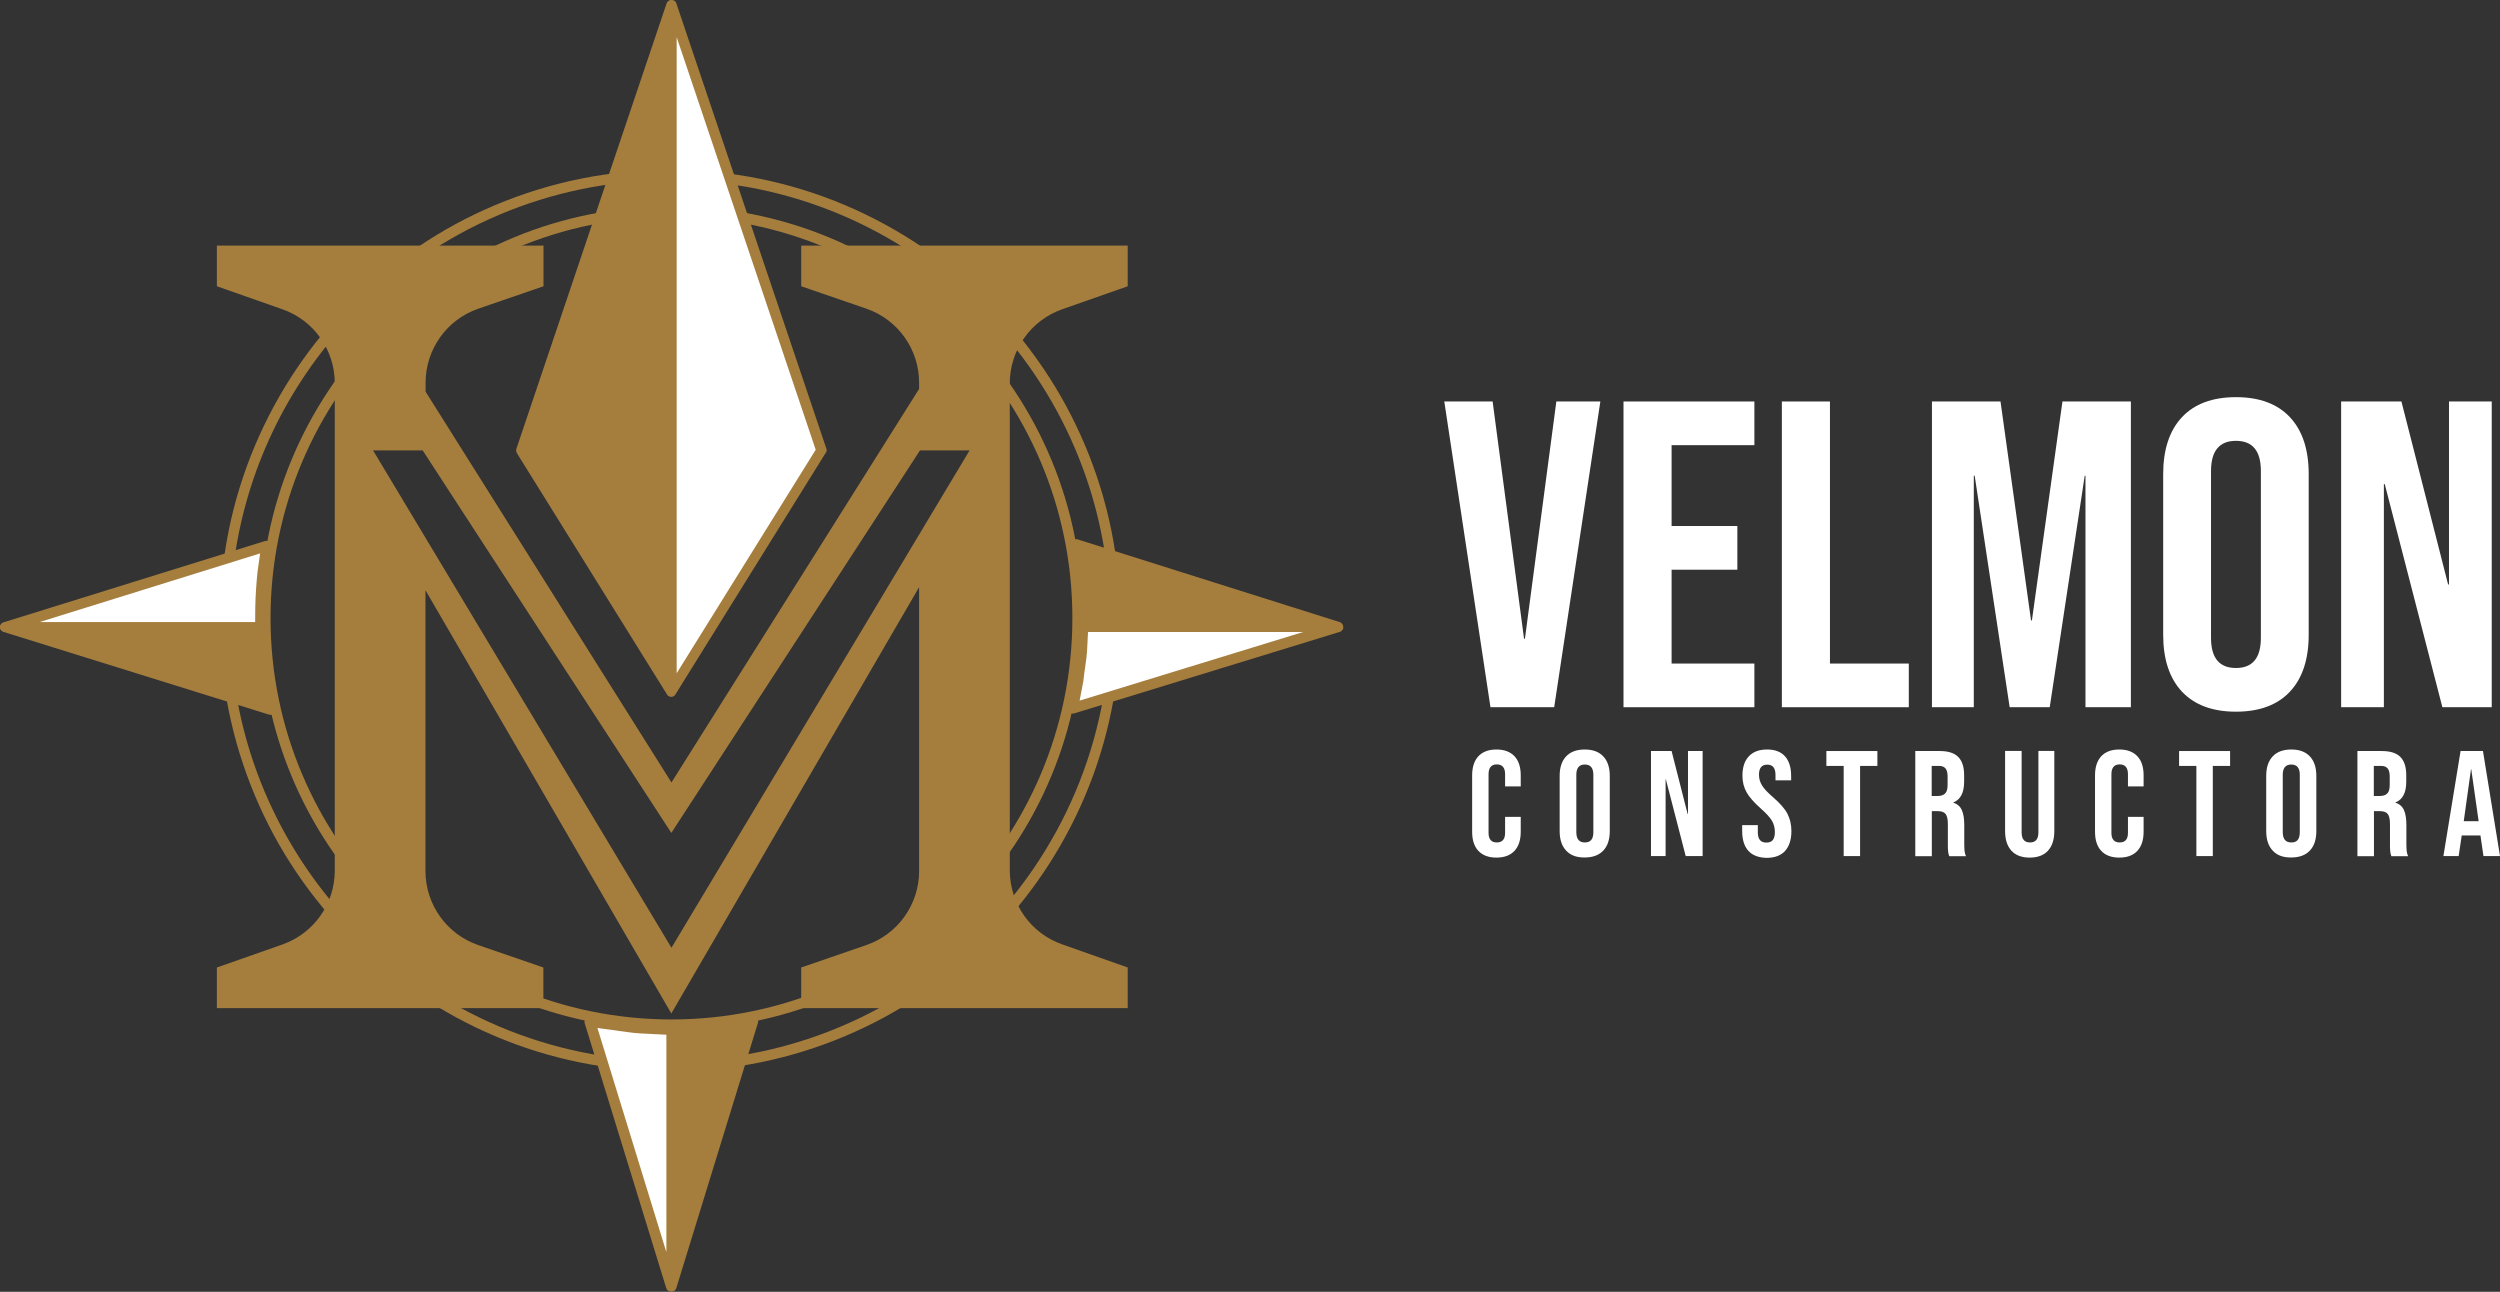
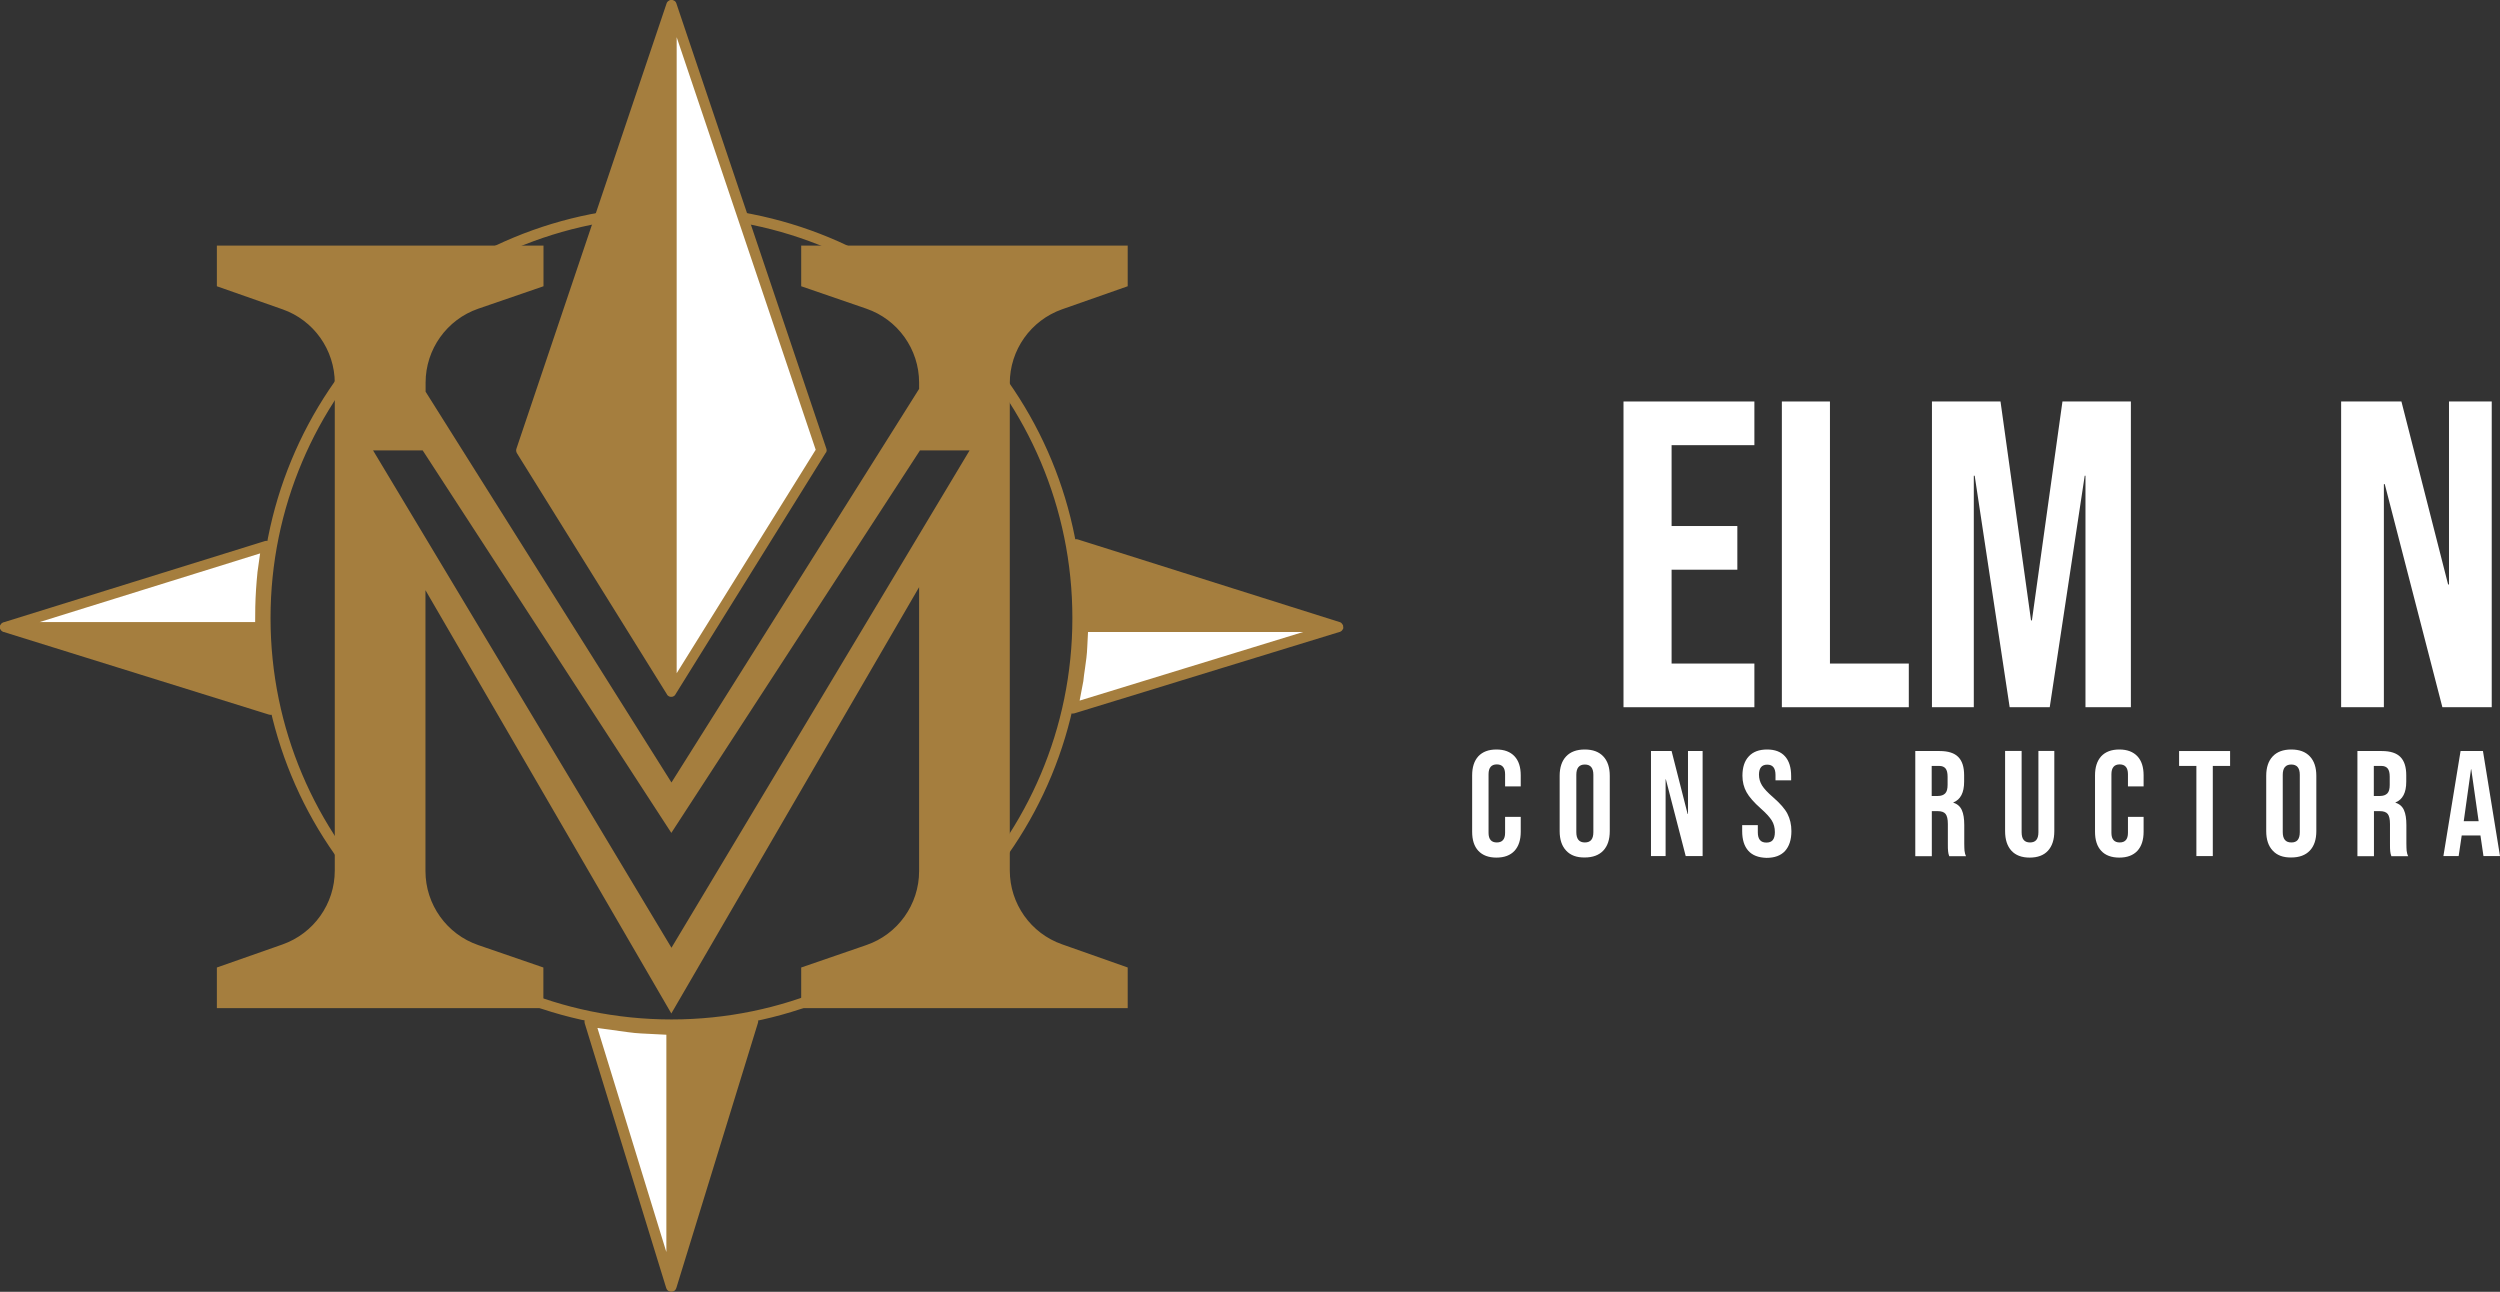
<svg xmlns="http://www.w3.org/2000/svg" width="269" height="139" viewBox="0 0 269 139" fill="none">
  <rect x="0" y="0" width="269" height="139" fill="#333333" stroke="none" />
  <g clip-path="url(#clip0_324_35)">
-     <path d="M116.742 47.9C114.306 42.118 110.803 36.939 106.355 32.486C101.907 28.033 96.72 24.539 90.958 22.087C84.977 19.552 78.64 18.278 72.098 18.278C65.556 18.278 59.206 19.566 53.239 22.087C47.463 24.525 42.29 28.033 37.842 32.486C33.394 36.939 29.904 42.132 27.454 47.9C24.922 53.887 23.65 60.231 23.65 66.78C23.65 73.329 24.936 79.687 27.454 85.661C29.89 91.443 33.394 96.622 37.842 101.075C42.29 105.528 47.477 109.021 53.239 111.474C59.206 114.009 65.556 115.283 72.098 115.283C78.64 115.283 84.991 113.995 90.958 111.474C96.733 109.035 101.907 105.528 106.355 101.075C110.803 96.622 114.293 91.429 116.742 85.661C119.274 79.673 120.547 73.329 120.547 66.78C120.547 60.231 119.274 53.887 116.742 47.9ZM72.098 114.173C45.999 114.173 24.758 92.909 24.758 66.78C24.758 40.652 45.999 19.387 72.098 19.387C98.198 19.387 119.439 40.652 119.439 66.78C119.439 92.922 98.198 114.173 72.098 114.173Z" fill="#A57E3E" />
    <path d="M103.535 35.171C95.187 26.8 84.074 22.196 72.249 22.196C60.424 22.196 49.311 26.8 40.963 35.171C32.6 43.543 28.002 54.668 28.002 66.493C28.002 78.317 32.6 89.456 40.963 97.814C49.325 106.185 60.438 110.789 72.249 110.789C84.074 110.789 95.187 106.185 103.535 97.814C111.884 89.442 116.496 78.317 116.496 66.493C116.51 54.668 111.898 43.543 103.535 35.171ZM72.249 109.693C48.463 109.693 29.11 90.319 29.11 66.506C29.11 42.693 48.463 23.32 72.249 23.32C96.035 23.32 115.388 42.693 115.388 66.506C115.388 90.319 96.035 109.693 72.249 109.693Z" fill="#A57E3E" />
    <path d="M63.476 109.939L72.249 138.438V110.803L69.005 110.652C68.554 110.625 68.102 110.583 67.65 110.529L63.476 109.939Z" fill="white" />
    <path d="M28.672 58.751L0.561 67.507H28.015L28.029 65.328C28.07 64.109 28.139 62.889 28.262 61.67L28.672 58.751Z" fill="white" />
    <path d="M29.658 76.303L29.097 73.261C29.056 72.781 28.974 72.302 28.919 71.85C28.809 71.096 28.713 70.397 28.686 69.671L28.577 67.507L28.59 65.355C28.631 64.163 28.7 62.944 28.823 61.752L29.233 58.834C29.261 58.642 29.192 58.45 29.042 58.327C28.891 58.203 28.7 58.162 28.508 58.217L0.397 66.958H0.383C0.37 66.958 0.356 66.972 0.328 66.972C0.315 66.972 0.301 66.986 0.287 66.999C0.274 67.013 0.26 67.013 0.246 67.027C0.233 67.041 0.219 67.041 0.205 67.054C0.192 67.068 0.178 67.082 0.164 67.082C0.151 67.095 0.137 67.109 0.123 67.123C0.11 67.136 0.11 67.15 0.096 67.164C0.082 67.178 0.082 67.191 0.068 67.205C0.055 67.219 0.055 67.232 0.041 67.246C0.027 67.26 0.027 67.273 0.014 67.287C0.014 67.301 1.42111e-05 67.315 1.42111e-05 67.328C1.42111e-05 67.342 -0.014 67.369 -0.014 67.383V67.397C-0.014 67.41 -0.014 67.424 -0.014 67.424C-0.014 67.438 -0.014 67.465 -0.014 67.479C-0.014 67.493 -0.014 67.52 -0.014 67.534C-0.014 67.548 -0.014 67.561 -0.014 67.561V67.575C-0.014 67.589 1.42111e-05 67.616 1.42111e-05 67.63C1.42111e-05 67.644 0.014 67.657 0.014 67.671C0.014 67.685 0.027 67.698 0.041 67.712C0.055 67.726 0.055 67.739 0.068 67.753C0.082 67.767 0.082 67.781 0.096 67.794C0.11 67.808 0.11 67.822 0.123 67.835C0.137 67.849 0.151 67.863 0.164 67.876C0.178 67.89 0.192 67.904 0.205 67.904C0.219 67.918 0.233 67.918 0.246 67.931C0.26 67.945 0.274 67.945 0.287 67.959C0.301 67.972 0.315 67.972 0.328 67.986C0.342 68 0.356 68 0.383 68H0.397L28.946 76.892C29.001 76.906 29.056 76.919 29.11 76.919C29.247 76.919 29.384 76.865 29.48 76.782C29.63 76.686 29.699 76.495 29.658 76.303ZM27.988 59.546L27.701 61.587C27.701 61.601 27.701 61.601 27.701 61.615C27.578 62.834 27.495 64.081 27.468 65.314L27.454 66.931H4.27L27.988 59.546Z" fill="#A57E3E" />
    <path d="M116.496 67.452L116.4 69.63C116.359 70.85 116.113 72.069 115.99 73.288L115.442 76.221L143.964 67.465H116.496V67.452Z" fill="white" />
    <path d="M72.249 0.562V74.412L88.385 48.475L72.249 0.562Z" fill="white" />
    <path d="M88.919 48.283L72.783 0.384C72.783 0.384 72.783 0.384 72.783 0.37C72.783 0.356 72.769 0.329 72.755 0.315C72.755 0.301 72.742 0.288 72.742 0.274C72.728 0.26 72.728 0.247 72.714 0.233C72.701 0.219 72.701 0.206 72.687 0.192C72.673 0.178 72.659 0.164 72.659 0.164C72.646 0.151 72.632 0.137 72.618 0.123C72.605 0.11 72.591 0.11 72.577 0.096C72.564 0.082 72.55 0.082 72.536 0.069C72.523 0.055 72.509 0.055 72.495 0.055C72.482 0.041 72.468 0.041 72.441 0.027C72.427 0.027 72.413 0.014 72.4 0.014C72.386 0.014 72.358 0 72.345 0C72.345 0 72.345 0 72.331 0C72.317 0 72.304 0 72.304 0C72.29 0 72.263 0 72.249 0C72.235 0 72.208 0 72.194 0C72.18 0 72.167 0 72.153 0C72.153 0 72.153 0 72.139 0C72.126 0 72.098 0.014 72.085 0.014C72.071 0.014 72.057 0.027 72.044 0.027C72.03 0.027 72.016 0.041 72.003 0.055C71.989 0.055 71.975 0.069 71.962 0.082C71.948 0.096 71.934 0.096 71.921 0.11C71.907 0.123 71.893 0.123 71.879 0.137C71.866 0.151 71.852 0.164 71.838 0.178C71.825 0.192 71.811 0.206 71.811 0.206C71.797 0.219 71.797 0.233 71.784 0.247C71.77 0.26 71.77 0.274 71.756 0.288C71.743 0.301 71.743 0.315 71.743 0.329C71.729 0.343 71.729 0.37 71.715 0.384C71.715 0.384 71.715 0.384 71.715 0.397L55.566 48.283C55.511 48.448 55.538 48.612 55.62 48.763L71.756 74.7C71.756 74.713 71.77 74.713 71.77 74.727C71.77 74.741 71.784 74.741 71.784 74.754C71.797 74.768 71.811 74.796 71.825 74.809C71.825 74.809 71.825 74.809 71.838 74.823C71.852 74.837 71.879 74.864 71.907 74.878L71.921 74.891C71.934 74.905 71.962 74.919 71.975 74.919C71.989 74.919 71.989 74.933 72.003 74.933C72.016 74.946 72.044 74.946 72.057 74.96H72.071C72.085 74.96 72.112 74.974 72.126 74.974C72.139 74.974 72.139 74.974 72.153 74.974C72.18 74.974 72.208 74.974 72.222 74.974C72.235 74.974 72.276 74.974 72.29 74.974C72.304 74.974 72.304 74.974 72.317 74.974C72.331 74.974 72.358 74.974 72.372 74.96H72.386C72.4 74.96 72.427 74.946 72.441 74.933C72.454 74.933 72.454 74.919 72.468 74.919C72.482 74.905 72.509 74.905 72.523 74.891L72.536 74.878C72.564 74.864 72.577 74.85 72.605 74.823C72.605 74.823 72.605 74.823 72.618 74.809C72.632 74.796 72.646 74.782 72.659 74.754C72.659 74.741 72.673 74.741 72.673 74.727C72.673 74.713 72.687 74.713 72.687 74.7L88.823 48.763C88.96 48.626 88.973 48.448 88.919 48.283ZM72.81 72.439V4.001L87.769 48.393L72.81 72.439Z" fill="#A57E3E" />
    <path d="M108.654 41.227C108.654 37.651 110.912 34.473 114.279 33.281L121.341 30.801V26.43H86.209V30.801L93.216 33.212C96.61 34.377 98.896 37.583 98.896 41.172V41.844L72.249 84.195L45.794 42.145V41.172C45.794 37.583 48.079 34.377 51.473 33.212L58.481 30.801V26.43H23.335V30.801L30.397 33.281C33.764 34.459 36.022 37.651 36.022 41.227V67.452V93.676C36.022 97.252 33.764 100.431 30.397 101.623L23.335 104.103V108.473H58.467V104.103L51.46 101.691C48.066 100.527 45.78 97.32 45.78 93.731V67.452V63.506L72.235 109.049L98.896 63.177V67.452V93.731C98.896 97.32 96.61 100.527 93.216 101.691L86.209 104.103V108.473H121.341V104.103L114.279 101.609C110.912 100.431 108.654 97.238 108.654 93.662V67.452V41.227ZM72.249 101.979L40.141 48.462H45.479L72.235 89.62L98.991 48.462H104.329L72.249 101.979Z" fill="#A57E3E" />
    <path d="M144.525 67.452C144.525 67.438 144.525 67.41 144.525 67.397C144.525 67.383 144.525 67.383 144.525 67.369V67.356C144.525 67.342 144.511 67.315 144.511 67.301C144.511 67.287 144.498 67.273 144.498 67.26C144.498 67.246 144.484 67.232 144.47 67.219C144.47 67.205 144.457 67.191 144.443 67.178C144.429 67.164 144.429 67.15 144.416 67.136C144.402 67.123 144.402 67.109 144.388 67.095C144.375 67.082 144.361 67.068 144.347 67.054C144.334 67.041 144.32 67.027 144.32 67.027C144.306 67.013 144.292 67.013 144.279 66.999C144.265 66.986 144.251 66.986 144.238 66.972C144.224 66.958 144.21 66.958 144.197 66.945C144.183 66.931 144.169 66.931 144.142 66.931H144.128L115.962 58.039C115.771 57.984 115.579 58.025 115.429 58.148C115.278 58.272 115.21 58.464 115.237 58.655L115.661 61.615C115.757 62.656 115.839 63.862 115.88 65.3L115.949 67.465L115.853 69.63C115.825 70.356 115.73 71.11 115.62 71.836C115.552 72.288 115.483 72.754 115.442 73.22L114.895 76.125C114.854 76.316 114.922 76.522 115.073 76.645C115.182 76.741 115.305 76.782 115.442 76.782C115.497 76.782 115.552 76.769 115.606 76.755L144.128 68H144.142C144.156 68 144.169 67.986 144.197 67.986C144.21 67.986 144.224 67.972 144.238 67.959C144.251 67.945 144.265 67.945 144.279 67.931C144.292 67.918 144.306 67.918 144.32 67.904C144.334 67.89 144.347 67.876 144.361 67.876C144.375 67.863 144.388 67.849 144.402 67.835C144.416 67.822 144.416 67.808 144.429 67.794C144.443 67.781 144.443 67.767 144.457 67.753C144.47 67.739 144.47 67.726 144.484 67.712C144.498 67.698 144.498 67.685 144.511 67.671C144.511 67.657 144.525 67.644 144.525 67.63C144.525 67.616 144.539 67.589 144.539 67.575V67.561C144.539 67.548 144.539 67.534 144.539 67.534C144.525 67.479 144.525 67.465 144.525 67.452ZM116.168 75.385L116.551 73.371C116.551 73.357 116.551 73.343 116.564 73.316C116.606 72.864 116.674 72.398 116.742 71.946C116.852 71.192 116.961 70.411 116.989 69.63L117.071 68H140.228L116.168 75.385Z" fill="#A57E3E" />
    <path d="M81.446 109.57C81.323 109.419 81.131 109.35 80.939 109.378L76.765 109.953C76.341 110.008 75.889 110.049 75.451 110.077L72.235 110.227L69.019 110.077C68.581 110.049 68.143 110.008 67.705 109.953L63.531 109.378C63.339 109.35 63.148 109.419 63.024 109.57C62.901 109.72 62.86 109.912 62.915 110.104L71.688 138.603C71.688 138.603 71.688 138.616 71.701 138.616C71.701 138.63 71.715 138.644 71.715 138.657C71.729 138.671 71.729 138.699 71.742 138.712C71.742 138.726 71.756 138.74 71.756 138.74C71.77 138.753 71.784 138.767 71.784 138.781C71.797 138.795 71.797 138.794 71.811 138.808C71.825 138.822 71.838 138.836 71.852 138.849C71.866 138.863 71.866 138.863 71.879 138.877C71.893 138.89 71.907 138.904 71.934 138.904C71.948 138.904 71.948 138.918 71.961 138.918C71.975 138.932 72.002 138.932 72.03 138.945C72.043 138.945 72.043 138.959 72.057 138.959C72.085 138.973 72.126 138.973 72.153 138.986C72.18 138.986 72.208 138.986 72.221 138.986H72.235H72.249C72.276 138.986 72.304 138.986 72.317 138.986C72.345 138.986 72.386 138.973 72.413 138.959C72.427 138.959 72.427 138.945 72.44 138.945C72.468 138.932 72.481 138.932 72.509 138.918C72.522 138.918 72.536 138.904 72.536 138.904C72.55 138.89 72.564 138.877 72.577 138.877C72.591 138.863 72.591 138.863 72.605 138.849C72.618 138.836 72.632 138.822 72.646 138.808C72.659 138.794 72.659 138.795 72.673 138.781C72.687 138.767 72.701 138.753 72.701 138.74C72.714 138.726 72.714 138.712 72.714 138.712C72.728 138.699 72.728 138.685 72.742 138.657C72.742 138.644 72.755 138.63 72.755 138.616C72.755 138.616 72.755 138.603 72.769 138.603L81.542 110.104C81.624 109.912 81.583 109.72 81.446 109.57ZM71.688 134.684L64.284 110.611L67.582 111.063C68.047 111.132 68.526 111.173 68.992 111.2L71.701 111.337V134.684H71.688Z" fill="#A57E3E" />
-     <path d="M155.406 43.2H160.606L163.987 68.726H164.082L167.463 43.2H172.198L167.23 76.097H160.374L155.406 43.2Z" fill="white" />
    <path d="M174.689 43.2H188.772V47.9H179.863V56.6H186.938V61.3H179.863V71.398H188.772V76.097H174.689V43.2Z" fill="white" />
    <path d="M191.728 43.2H196.902V71.398H205.387V76.097H191.728V43.2Z" fill="white" />
    <path d="M207.878 43.2H215.255L218.539 66.753H218.635L221.92 43.2H229.283V76.097H224.397V51.188H224.315L220.551 76.097H216.24L212.476 51.188H212.381V76.097H207.878V43.2Z" fill="white" />
-     <path d="M234.771 74.412C233.43 72.973 232.759 70.932 232.759 68.301V51.01C232.759 48.379 233.43 46.338 234.771 44.899C236.112 43.461 238.056 42.734 240.588 42.734C243.12 42.734 245.063 43.461 246.404 44.899C247.746 46.338 248.416 48.379 248.416 51.01V68.301C248.416 70.932 247.746 72.973 246.404 74.412C245.063 75.851 243.12 76.577 240.588 76.577C238.056 76.577 236.126 75.851 234.771 74.412ZM243.27 68.63V50.681C243.27 48.516 242.381 47.434 240.588 47.434C238.809 47.434 237.905 48.516 237.905 50.681V68.63C237.905 70.795 238.795 71.877 240.588 71.877C242.381 71.877 243.27 70.795 243.27 68.63Z" fill="white" />
    <path d="M251.906 43.2H258.393L263.416 62.889H263.512V43.2H268.11V76.097H262.8L256.6 52.093H256.505V76.097H251.906V43.2Z" fill="white" />
    <path d="M159.073 91.552C158.622 91.073 158.403 90.388 158.403 89.497V83.427C158.403 82.55 158.622 81.865 159.073 81.372C159.525 80.893 160.168 80.646 161.017 80.646C161.865 80.646 162.509 80.893 162.96 81.372C163.412 81.852 163.631 82.537 163.631 83.427V84.619H161.948V83.304C161.948 82.605 161.646 82.249 161.058 82.249C160.469 82.249 160.168 82.605 160.168 83.304V89.62C160.168 90.305 160.469 90.648 161.058 90.648C161.646 90.648 161.948 90.305 161.948 89.62V87.894H163.631V89.497C163.631 90.374 163.412 91.059 162.96 91.552C162.509 92.032 161.865 92.278 161.017 92.278C160.168 92.278 159.525 92.032 159.073 91.552Z" fill="white" />
    <path d="M168.517 91.525C168.052 91.032 167.819 90.333 167.819 89.429V83.482C167.819 82.578 168.052 81.879 168.517 81.386C168.982 80.893 169.653 80.646 170.515 80.646C171.391 80.646 172.048 80.893 172.513 81.386C172.979 81.879 173.211 82.578 173.211 83.482V89.429C173.211 90.333 172.979 91.032 172.513 91.525C172.048 92.018 171.377 92.265 170.515 92.265C169.653 92.278 168.982 92.032 168.517 91.525ZM171.446 89.538V83.373C171.446 82.633 171.145 82.263 170.529 82.263C169.913 82.263 169.612 82.633 169.612 83.373V89.538C169.612 90.278 169.913 90.648 170.529 90.648C171.145 90.648 171.446 90.292 171.446 89.538Z" fill="white" />
    <path d="M177.646 80.811H179.863L181.587 87.579H181.628V80.811H183.202V92.114H181.382L179.247 83.852H179.219V92.114H177.646V80.811Z" fill="white" />
    <path d="M188.115 91.539C187.677 91.045 187.458 90.347 187.458 89.429V88.785H189.142V89.566C189.142 90.292 189.443 90.662 190.059 90.662C190.36 90.662 190.592 90.579 190.743 90.401C190.893 90.223 190.976 89.936 190.976 89.538C190.976 89.059 190.866 88.648 190.647 88.291C190.428 87.935 190.031 87.497 189.456 86.99C188.731 86.346 188.211 85.757 187.924 85.236C187.636 84.715 187.486 84.126 187.486 83.469C187.486 82.578 187.705 81.879 188.17 81.386C188.622 80.893 189.279 80.646 190.141 80.646C190.989 80.646 191.633 80.893 192.07 81.386C192.508 81.879 192.727 82.578 192.727 83.496V83.962H191.044V83.386C191.044 83.003 190.962 82.715 190.811 82.537C190.661 82.359 190.442 82.276 190.154 82.276C189.566 82.276 189.265 82.633 189.265 83.359C189.265 83.77 189.374 84.154 189.593 84.51C189.812 84.866 190.209 85.291 190.798 85.798C191.537 86.442 192.057 87.031 192.331 87.565C192.604 88.1 192.755 88.716 192.755 89.429C192.755 90.36 192.522 91.059 192.07 91.566C191.619 92.059 190.948 92.306 190.072 92.306C189.196 92.278 188.553 92.032 188.115 91.539Z" fill="white" />
-     <path d="M198.38 82.413H196.519V80.811H202.007V82.413H200.145V92.114H198.38V82.413Z" fill="white" />
    <path d="M206.085 80.811H208.713C209.63 80.811 210.3 81.03 210.711 81.454C211.135 81.879 211.34 82.537 211.34 83.414V84.112C211.34 85.291 210.957 86.031 210.177 86.346V86.373C210.601 86.496 210.916 86.77 211.094 87.168C211.272 87.565 211.354 88.1 211.354 88.771V90.758C211.354 91.087 211.368 91.347 211.381 91.539C211.409 91.744 211.45 91.936 211.546 92.128H209.739C209.671 91.95 209.63 91.772 209.616 91.607C209.589 91.443 209.589 91.155 209.589 90.73V88.661C209.589 88.141 209.506 87.784 209.342 87.579C209.178 87.373 208.891 87.278 208.48 87.278H207.864V92.128H206.085V80.811ZM208.507 85.647C208.863 85.647 209.123 85.551 209.301 85.373C209.479 85.195 209.561 84.88 209.561 84.455V83.578C209.561 83.167 209.493 82.879 209.342 82.688C209.192 82.509 208.973 82.413 208.658 82.413H207.85V85.647H208.507Z" fill="white" />
    <path d="M216.432 91.539C215.98 91.045 215.748 90.347 215.748 89.429V80.797H217.527V89.552C217.527 89.936 217.609 90.223 217.759 90.388C217.91 90.566 218.143 90.648 218.43 90.648C218.717 90.648 218.95 90.566 219.101 90.388C219.251 90.21 219.333 89.936 219.333 89.552V80.797H221.044V89.429C221.044 90.347 220.811 91.045 220.36 91.539C219.908 92.032 219.251 92.278 218.389 92.278C217.54 92.278 216.884 92.032 216.432 91.539Z" fill="white" />
    <path d="M226.094 91.552C225.643 91.073 225.424 90.388 225.424 89.497V83.427C225.424 82.55 225.643 81.865 226.094 81.372C226.546 80.893 227.189 80.646 228.038 80.646C228.886 80.646 229.529 80.893 229.981 81.372C230.433 81.852 230.652 82.537 230.652 83.427V84.619H228.968V83.304C228.968 82.605 228.667 82.249 228.079 82.249C227.49 82.249 227.189 82.605 227.189 83.304V89.62C227.189 90.305 227.49 90.648 228.079 90.648C228.667 90.648 228.968 90.305 228.968 89.62V87.894H230.652V89.497C230.652 90.374 230.433 91.059 229.981 91.552C229.529 92.032 228.886 92.278 228.038 92.278C227.189 92.278 226.532 92.032 226.094 91.552Z" fill="white" />
    <path d="M236.331 82.413H234.47V80.811H239.958V82.413H238.097V92.114H236.331V82.413Z" fill="white" />
    <path d="M244.543 91.525C244.078 91.032 243.845 90.333 243.845 89.429V83.482C243.845 82.578 244.078 81.879 244.543 81.386C245.008 80.893 245.679 80.646 246.541 80.646C247.417 80.646 248.074 80.893 248.539 81.386C249.005 81.879 249.237 82.578 249.237 83.482V89.429C249.237 90.333 249.005 91.032 248.539 91.525C248.074 92.018 247.403 92.265 246.541 92.265C245.665 92.278 245.008 92.032 244.543 91.525ZM247.458 89.538V83.373C247.458 82.633 247.157 82.263 246.541 82.263C245.925 82.263 245.624 82.633 245.624 83.373V89.538C245.624 90.278 245.925 90.648 246.541 90.648C247.157 90.662 247.458 90.292 247.458 89.538Z" fill="white" />
    <path d="M253.658 80.811H256.286C257.203 80.811 257.873 81.03 258.284 81.454C258.708 81.879 258.913 82.537 258.913 83.414V84.112C258.913 85.291 258.53 86.031 257.75 86.346V86.373C258.174 86.496 258.489 86.77 258.667 87.168C258.845 87.565 258.927 88.1 258.927 88.771V90.758C258.927 91.087 258.941 91.347 258.954 91.539C258.982 91.744 259.023 91.936 259.119 92.128H257.312C257.244 91.95 257.203 91.772 257.189 91.607C257.162 91.443 257.162 91.155 257.162 90.73V88.661C257.162 88.141 257.079 87.784 256.915 87.579C256.751 87.373 256.464 87.278 256.053 87.278H255.437V92.128H253.658V80.811ZM256.08 85.647C256.436 85.647 256.696 85.551 256.874 85.373C257.052 85.195 257.134 84.88 257.134 84.455V83.578C257.134 83.167 257.066 82.879 256.915 82.688C256.765 82.509 256.546 82.413 256.231 82.413H255.423V85.647H256.08Z" fill="white" />
    <path d="M264.757 80.811H267.166L269 92.114H267.221L266.892 89.867V89.894H264.88L264.552 92.114H262.91L264.757 80.811ZM266.701 88.36L265.907 82.77H265.88L265.099 88.36H266.701Z" fill="white" />
  </g>
  <defs>
    <clipPath id="clip0_324_35">
      <rect width="269" height="139" fill="white" />
    </clipPath>
  </defs>
</svg>